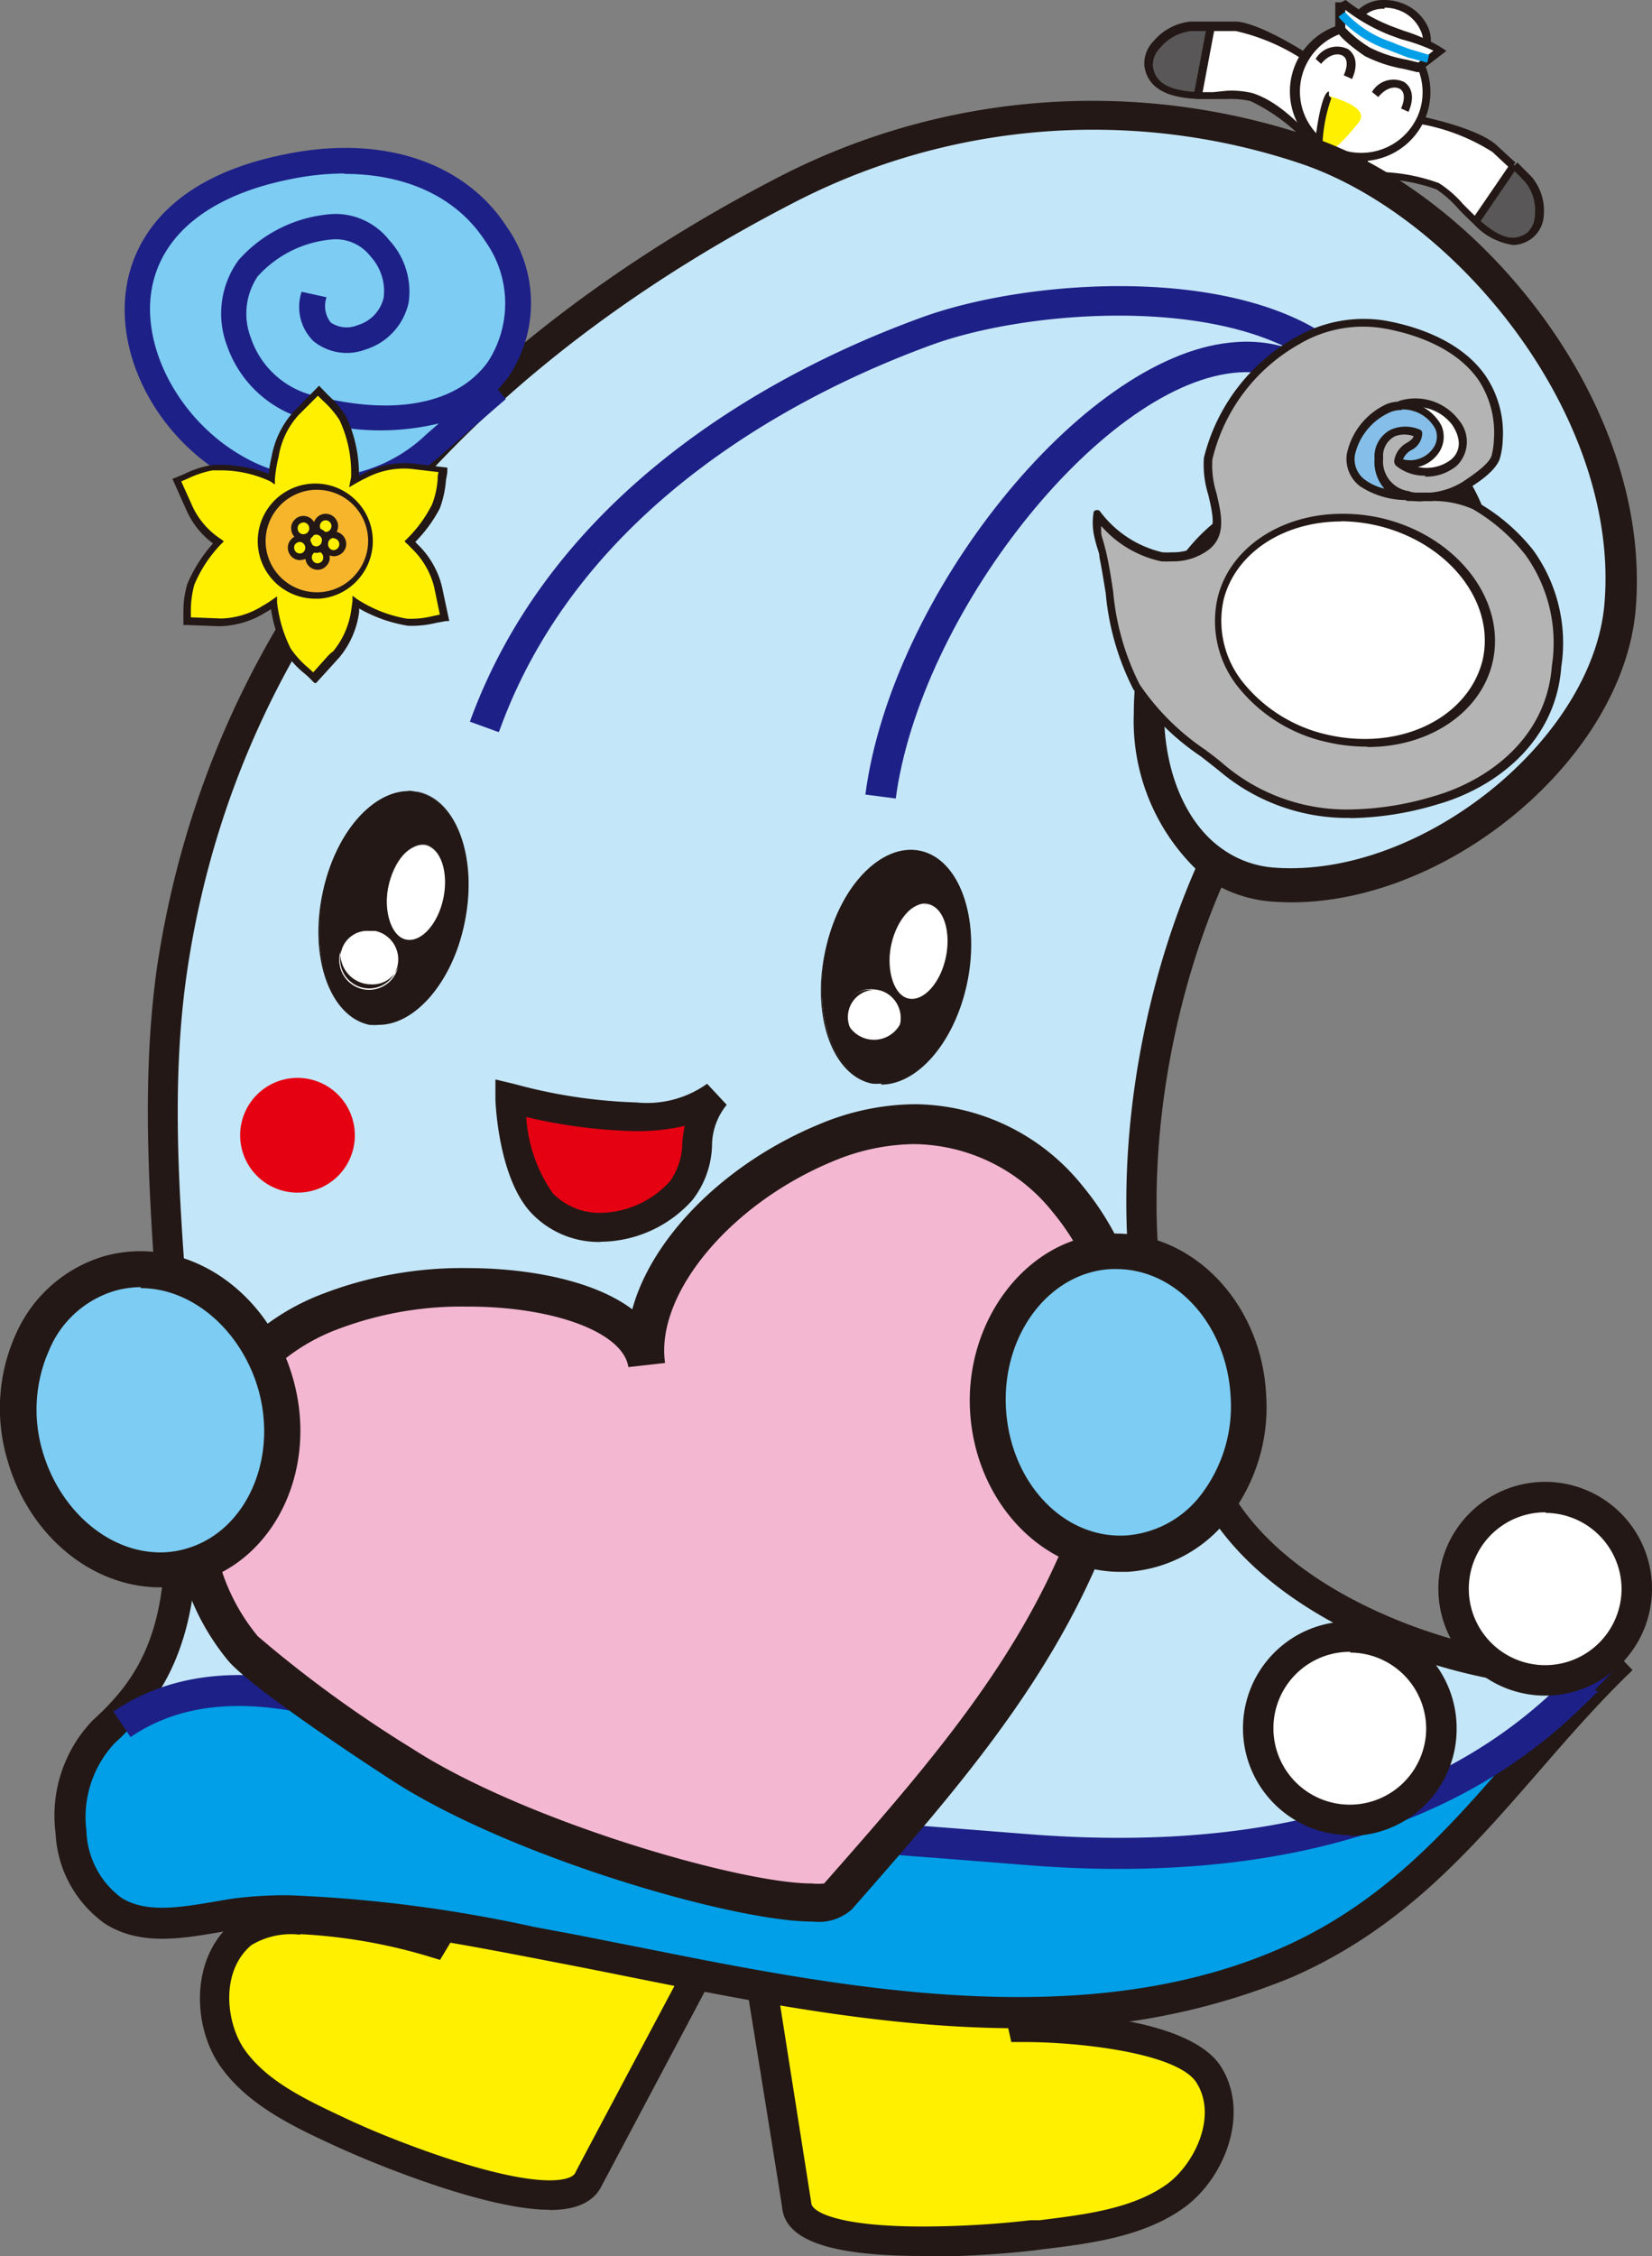
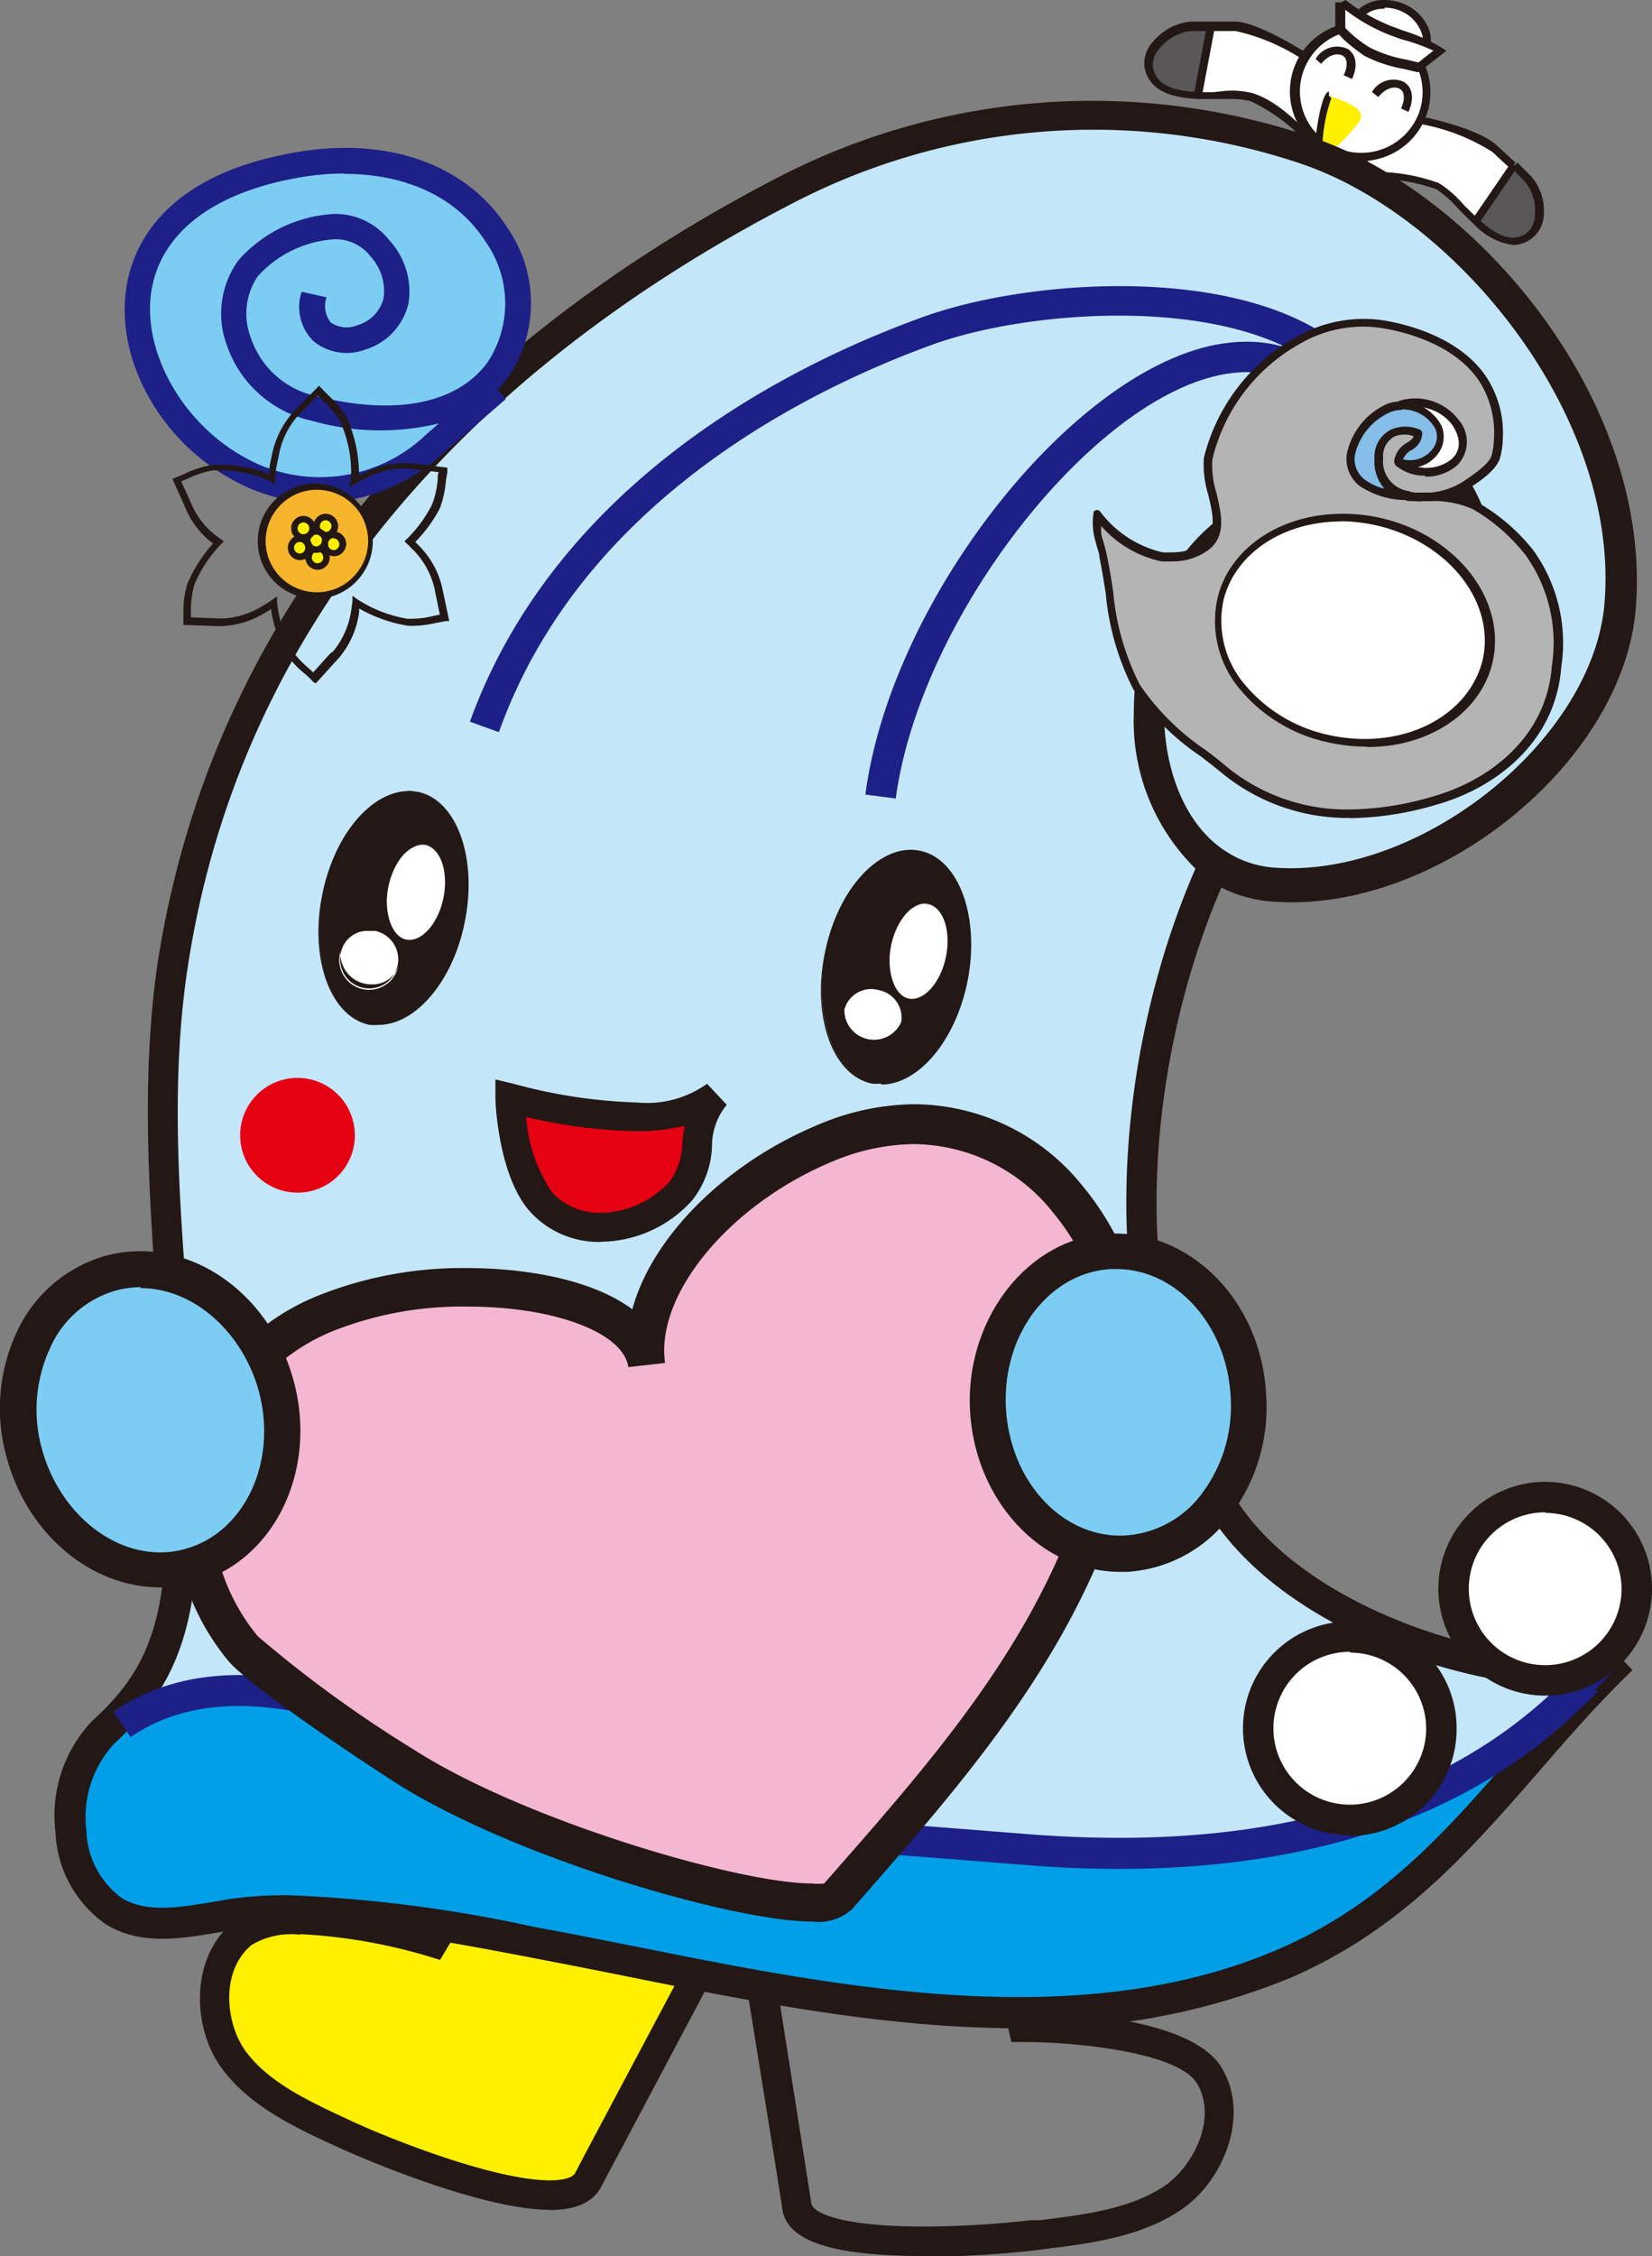
<svg xmlns="http://www.w3.org/2000/svg" width="84.13" height="114.82" viewBox="0 0 84.13 114.82">
  <rect x="0" y="0" width="84.13" height="114.82" fill="#808080" stroke="none" />
  <defs>
    <style>.cls-1{fill:#fff000;}.cls-2{fill:#231815;}.cls-3{fill:#fff;}.cls-4{fill:#595757;}.cls-5{fill:#009fe8;}.cls-6{fill:#c4e6f9;}.cls-7{fill:#1d2087;}.cls-8{fill:#7dccf3;}.cls-9{fill:#e50012;}.cls-10{fill:#1eaa39;}.cls-11{fill:#f7b52c;}.cls-12{fill:#b4b4b5;}.cls-13{fill:#85bee8;}.cls-14{fill:#8dc21f;}.cls-15{fill:#f4b7d2;}</style>
  </defs>
  <title>アセット 40</title>
  <g id="レイヤー_2" data-name="レイヤー 2">
    <g id="mv_area">
      <path class="cls-1" d="M35.72,99.5l6.17-11.7a1.71,1.71,0,0,0-.77-2.46l-7.69-3.16a2.18,2.18,0,0,0-2.64,1.07L24.7,94.81l-.16-.06-2.47,4.11s-7.51-2.32-9.76-.43c-1.93,1.63-1.61,4.74-.45,6.35,1.44,2,4,3.07,6.23,4.08,1.24.56,10.66,4.5,11.86,2.06l6-11.31Z" />
      <path class="cls-2" d="M28,112.47h0c-3.63,0-10.14-2.9-10.21-2.93l-.41-.18c-2.18-1-4.65-2.1-6.12-4.14s-1.58-5.55.58-7.37a5.24,5.24,0,0,1,3.45-.92,26.89,26.89,0,0,1,6.44,1l2.51-4.16.12,0,5.78-11a3,3,0,0,1,2.61-1.6,2.43,2.43,0,0,1,1,.19l7.69,3.15A2.35,2.35,0,0,1,42.73,86a2.64,2.64,0,0,1-.18,2.14l-5.78,11,.25.1-.39.73-6,11.3c-.4.8-1.28,1.21-2.63,1.21Zm-12.71-14A3.9,3.9,0,0,0,12.8,99c-1.61,1.36-1.28,4-.33,5.34C13.7,106.06,15.88,107,18,108l.41.18c1.3.59,6.71,2.79,9.59,2.79.69,0,1.17-.14,1.29-.37h0c.21-.42,1.15-2.18,5.64-10.62l-.25-.1,6.55-12.43a1.14,1.14,0,0,0,.1-.91.82.82,0,0,0-.49-.5l-7.69-3.16a1.42,1.42,0,0,0-1.68.73L25.05,95.77l-.2-.08-2.44,4.06-.56-.17a27.53,27.53,0,0,0-6.57-1.14Z" />
-       <path class="cls-1" d="M38.87,99.77l-2-12.86a1.79,1.79,0,0,1,1.56-2.12l8.4-.74A2.07,2.07,0,0,1,49,85.83l2,12.71.17,0,1,4.61s7.94,0,9.45,2.43c1.3,2.11-.05,5-1.69,6.15-2,1.47-4.85,1.73-7.31,2-1.37.17-11.67,1.16-12-1.5,0,0-2-12.45-2-12.45Z" />
      <path class="cls-2" d="M47,114.82c-4.68,0-7-.78-7.17-2.47,0-.09-2-12.44-2-12.44l-.13-.78.28,0L36.15,87a2.67,2.67,0,0,1,.51-2,2.46,2.46,0,0,1,1.72-.93l8.4-.75H47a2.82,2.82,0,0,1,2.73,2.43l1.85,12h.13l1,4.68c2.2,0,8,.4,9.48,2.77s.17,5.67-1.89,7.16-4.81,1.83-7.21,2.12l-.45.06a53.09,53.09,0,0,1-5.67.32Zm-7.52-14.36c1.84,11.68,1.84,11.68,1.84,11.69.05.41,1.3,1.17,5.68,1.17a48.88,48.88,0,0,0,5.48-.32l.46,0c2.33-.29,4.75-.58,6.51-1.85,1.35-1,2.57-3.4,1.49-5.14-.94-1.51-5.9-2.08-8.81-2.08H51.5l-1-4.55-.22,0L48.26,85.94a1.33,1.33,0,0,0-1.35-1.14l-8.39.74a1,1,0,0,0-.67.37,1.12,1.12,0,0,0-.21.88l2.09,13.64-.27,0Z" />
      <g id="_グループ_" data-name="&lt;グループ&gt;">
        <path class="cls-3" d="M67.34,6.9l-.76,2.23,1,0c1.71-.07,4-.42,5.57.38a15.34,15.34,0,0,1,2,1.78l0,0,1.92-2.82h0l-.9-.84a10.68,10.68,0,0,0-4-1.49C70.81,5.8,68.83,6.7,67.34,6.9Z" />
        <path class="cls-4" d="M75.17,11.24l0,0c.87.79,1.83,1.39,2.75.72.77-.56.53-2.31-.08-2.88l-.73-.68Z" />
        <path class="cls-2" d="M77.06,12.47a3.36,3.36,0,0,1-2-1.06c-.27-.25-.53-.51-.78-.77a5.86,5.86,0,0,0-1.12-1,9,9,0,0,0-4.45-.42l-1,.06-1.34,0,.89-2.62.13,0A14.68,14.68,0,0,0,69,6.32a7.39,7.39,0,0,1,3.27-.42c.72.15,3.16.71,4,1.54h0l.91.84-.27.3-.9-.84A10.13,10.13,0,0,0,72.2,6.29a7.38,7.38,0,0,0-3.08.41,15,15,0,0,1-1.63.38l-.62,1.84.75,0,1-.06a9.42,9.42,0,0,1,4.66.46,5.62,5.62,0,0,1,1.22,1.06c.25.25.5.51.77.75,1.09,1,1.83,1.2,2.51.71a1.27,1.27,0,0,0,.39-.94,2.31,2.31,0,0,0-.49-1.63L77,8.57l.27-.3L78,9a2.68,2.68,0,0,1,.62,1.95A1.58,1.58,0,0,1,78,12.14a1.62,1.62,0,0,1-1,.33Z" />
        <polygon class="cls-2" points="75.33 11.36 75 11.13 76.93 8.31 77.28 8.5 75.33 11.36 75.33 11.36" />
      </g>
      <g id="_グループ_2" data-name="&lt;グループ&gt;">
        <path class="cls-3" d="M69.87,7.33,68.8,9.5l-.73-.79c-1.2-1.29-2.6-3.2-4.34-3.78A16,16,0,0,0,61,4.81v0l.66-3.46,1.27.05c1.1,0,3,1.2,4,1.8C68.16,4,68.94,6.1,69.87,7.33Z" />
        <path class="cls-4" d="M61,4.78v0c-1.21-.06-2.35-.33-2.53-1.49-.14-1,1.31-2.07,2.16-2l1,0Z" />
        <path class="cls-2" d="M68.86,9.86l-.94-1c-.23-.24-.47-.51-.71-.79a9.35,9.35,0,0,0-3.54-2.93,4.76,4.76,0,0,0-1.2-.1H61c-1.07-.06-2.51-.28-2.72-1.67a1.63,1.63,0,0,1,.46-1.27,2.84,2.84,0,0,1,1.87-1l1.07,0H62l1,0h0C64.2,1.21,66.38,2.58,67,3a7.7,7.7,0,0,1,2.08,2.69A14.21,14.21,0,0,0,70,7.2l.08.1L68.86,9.86ZM62.47,4.62a4.56,4.56,0,0,1,1.32.12c1.47.48,2.67,1.85,3.73,3.05.24.28.47.54.7.78l.53.58.88-1.8c-.31-.43-.59-.93-.9-1.46a7.56,7.56,0,0,0-1.94-2.55,10.34,10.34,0,0,0-3.86-1.76h0l-1,0h-.28l-1,0h0a2.38,2.38,0,0,0-1.57.86,1.22,1.22,0,0,0-.37.94c.13.85.83,1.24,2.33,1.31.25,0,.5,0,.75,0Z" />
        <polygon class="cls-2" points="61.22 4.82 60.81 4.75 61.47 1.28 61.68 1.28 61.88 1.32 61.22 4.82 61.22 4.82" />
      </g>
      <path class="cls-3" d="M72.58,2.59a1.81,1.81,0,0,1-2.4.82,1.8,1.8,0,0,1-1.26-2.19A1.8,1.8,0,0,1,71.31.39,1.81,1.81,0,0,1,72.58,2.59Z" />
      <path class="cls-2" d="M71,3.77a2.68,2.68,0,0,1-.88-.16,2,2,0,0,1-1.39-2.47A1.85,1.85,0,0,1,70.51,0a2.48,2.48,0,0,1,.88.16,2.32,2.32,0,0,1,1.32,1.19,1.65,1.65,0,0,1,.06,1.27A1.84,1.84,0,0,1,71,3.77ZM70.51.45a1.43,1.43,0,0,0-1.4.84,1.61,1.61,0,0,0,1.15,1.93,1.64,1.64,0,0,0,2.13-.7,1.24,1.24,0,0,0-.06-1,1.93,1.93,0,0,0-1.09-1,2.08,2.08,0,0,0-.73-.13Z" />
      <path class="cls-3" d="M72.44,5.83a3.33,3.33,0,1,1-2-4.28A3.33,3.33,0,0,1,72.44,5.83Z" />
      <path class="cls-2" d="M69.32,8.2A3.44,3.44,0,0,1,68.09,8a3.53,3.53,0,1,1,2.47-6.61A3.52,3.52,0,0,1,72.63,5.9a3.55,3.55,0,0,1-3.31,2.3Zm0-6.66a3.12,3.12,0,1,0,0,6.24,3.14,3.14,0,0,0,2.93-2,3.1,3.1,0,0,0-.09-2.39,3.06,3.06,0,0,0-1.74-1.63,3.15,3.15,0,0,0-1.1-.2Z" />
      <path class="cls-1" d="M67.63,4.87c.28.1,2.19.58,1.56,1.37C65.93,10.32,67.56,4.85,67.63,4.87Z" />
      <path class="cls-2" d="M67.48,8a.48.48,0,0,1-.44-.3A1.4,1.4,0,0,1,67,7.11c0-.28.3-2.45.68-2.45v.21L67.8,5a8,8,0,0,0-.44,2.13.87.87,0,0,0,.06.38c0,.06,0,.06.06.06h0V8Z" />
      <path class="cls-2" d="M68.81,4l-.38-.17c.22-.47.2-.86-.06-1s-.7-.06-1.09.42L67,3a1.27,1.27,0,0,1,1.63-.51c.35.22.59.73.22,1.54Z" />
      <path class="cls-2" d="M71.72,5.69l-.37-.17c.21-.47.19-.86-.07-1s-.7-.06-1.09.42l-.32-.26a1.27,1.27,0,0,1,1.63-.51c.35.22.59.73.22,1.54Z" />
      <path class="cls-3" d="M68.33.14c0,.36,0,.9-.09,1.26s1.11,1.1,1.36,1.24a10.74,10.74,0,0,0,2.62.8l1.09-.84a11.57,11.57,0,0,0-2.45-1A9.48,9.48,0,0,1,68.41.16" />
      <path class="cls-2" d="M72.26,3.67l-.1,0-.66-.16a7.12,7.12,0,0,1-2-.66S68,1.85,68,1.37c0-.2,0-.45,0-.69s0-.4,0-.56l.29,0L68.53,0a9.21,9.21,0,0,0,2.4,1.36l.57.21a8.48,8.48,0,0,1,1.92.86l.24.16-1.4,1.08ZM68.51.5V.7c0,.25,0,.52,0,.72a6.07,6.07,0,0,0,1.25,1,6.77,6.77,0,0,0,1.89.62l.58.14.77-.6A9.47,9.47,0,0,0,71.37,2l-.58-.21A9.39,9.39,0,0,1,68.51.5Z" />
-       <path class="cls-5" d="M72.68,3.19l-1-.27-1-.39A5.94,5.94,0,0,1,68.16.86l.33-.25a5.62,5.62,0,0,0,2.4,1.54l.31.13.67.25c.07,0,.6.18.91.26l-.1.4Z" />
      <g id="_グループ_3" data-name="&lt;グループ&gt;">
        <path class="cls-6" d="M61.84,44c-4.5,9.75-5.64,23.72.59,32.93C66.58,83,77.07,85.6,81.19,85c-.68.69-1.4,1.43-1.26,1.48C72.47,93.62,62,94.92,52.2,94.12c-11.69-1-19.61-1.07-29.95-5.5-5.61-2.41-11.48-3.92-16-.86l-.49-.09C7.4,86,8.93,83.89,9.16,79.29c.52-9.89-1.83-20-.34-30C11.81,29.32,26,16.94,40,9.7a33.91,33.91,0,0,1,26.58-2c8.49,2.92,16.71,13.4,15.89,23.15C81.9,38.2,72.9,45.62,64.89,45A6,6,0,0,1,61.84,44Z" />
        <path class="cls-5" d="M81.19,85a2.87,2.87,0,0,0,1.4-.52c-5.85,5.65-9.34,12.12-17.15,15.5-11.81,5.1-26.3,1.18-37.11-.85-4.4-.82-11.38-2.32-16.21-1.69-2,.27-4.54,1-6.38-.15-2.78-1.78-2.78-7-.5-9.08l.51-.49.49.09c4.53-3.06,10.4-1.55,16,.86,10.34,4.43,18.26,4.55,30,5.5,9.82.8,20.27-.5,27.73-7.69C79.79,86.38,80.51,85.64,81.19,85Z" />
        <path class="cls-2" d="M51.86,103.23c-6.79,0-13.65-1.38-19.64-2.58-1.39-.28-2.74-.55-4-.79l-1.29-.25c-4.4-.84-10.42-2-14.67-1.43-.36,0-.74.11-1.13.17-1.89.32-4,.69-5.78-.44A6,6,0,0,1,2.83,93.3,7,7,0,0,1,4.7,87.58l.5-.47c1.51-1.5,3-3.5,3.18-7.86A104.83,104.83,0,0,0,8,66.6c-.4-5.71-.82-11.6,0-17.4C11.23,27.82,27,15.54,39.68,9A34.78,34.78,0,0,1,66.87,7c8.47,2.92,17.3,13.49,16.43,24-.66,7.85-10.15,15.5-18.47,14.89a6.81,6.81,0,0,1-2.63-.72c-3.88,9-5.21,22.35.88,31.35,3.94,5.83,14,8.35,18,7.72a2.1,2.1,0,0,0,1-.34L83.14,85c-1.76,1.69-3.32,3.49-4.83,5.23-3.58,4.11-7,8-12.56,10.42a34.67,34.67,0,0,1-13.89,2.58ZM14.7,96.46a70.79,70.79,0,0,1,12.49,1.61l1.29.24c1.3.24,2.65.52,4.05.79,10,2,22.43,4.5,32.59.1,5.27-2.28,8.54-6,12-10,1-1.1,1.94-2.24,3-3.36-4.94.14-14.34-2.59-18.34-8.5-6.48-9.59-5-23.75-.9-33.13a10.55,10.55,0,0,1-3.14-7.9c0-4.11,1.65-7.92,4.4-9.95,2.32-1.71,6.7-4.48,9.95-3.81a4.12,4.12,0,0,1,2.82,2.05c1.49,2.55,2.14,6.71.5,9.73-.82,1.51-2.56,3.34-6.23,3.51A3.55,3.55,0,0,1,65.71,36a6.08,6.08,0,0,1,.46-6A3.88,3.88,0,0,1,70,28.21l-.24,1.56a2.32,2.32,0,0,0-2.32,1.09,4.46,4.46,0,0,0-.37,4.35,2,2,0,0,0,2,1c2.35-.11,4-1,4.92-2.7,1.34-2.47.75-6.05-.48-8.17a2.54,2.54,0,0,0-1.77-1.3c-1.94-.4-5.12.88-8.7,3.53-2.35,1.74-3.79,5.05-3.76,8.66,0,3.1,1.15,5.73,3,7a5.19,5.19,0,0,0,2.64.93c7.42.54,16.21-6.49,16.79-13.45.79-9.49-7.46-19.62-15.37-22.35a33.19,33.19,0,0,0-26,2c-12.34,6.37-27.71,18.32-30.8,39-.84,5.63-.43,11.44,0,17.05A107.91,107.91,0,0,1,10,79.33c-.25,4.91-2,7.26-3.65,8.9-.17.18-.35.34-.53.51A5.51,5.51,0,0,0,4.4,93.16a4.41,4.41,0,0,0,1.77,3.42c1.24.8,3,.5,4.67.22.41-.07.8-.14,1.18-.19a20.92,20.92,0,0,1,2.68-.15Z" />
        <path class="cls-7" d="M57,95.12c-1.58,0-3.21-.07-4.9-.21l-3.92-.31c-9.5-.72-17-1.29-26.27-5.26-4.74-2-10.76-4-15.26-.93l-.88-1.3c5.13-3.47,11.65-1.41,16.76.78,9,3.86,16.05,4.4,25.77,5.14l3.93.31C64,94.29,73.06,91.83,79.2,86a8.64,8.64,0,0,1,1.43-1.63l.09-.09c.33-.34.79-.8.88-.93a.77.77,0,0,0,0,.8l.66-.4-.13-.8.85.43c.29.56,0,.81-1.14,2l-.09.09-.54.55.18.06-.91.88C74.88,92.39,67,95.11,57,95.12Z" />
      </g>
      <path class="cls-8" d="M25.34,19.82l-3.18,2.76C11.62,31.72-1.72,11.7,14.71,8.47c14.44-2.83,16.18,16,1.35,12.32-4.18-1-4.92-5.31-3.42-7.13A6.34,6.34,0,0,1,17,11.53a3.32,3.32,0,0,1,3.11,3.74c-.54,2.58-4.9,2.93-4.18-.28" />
      <path class="cls-7" d="M16.27,25.6a9.19,9.19,0,0,1-4.46-1.2c-3.69-2-5.95-6.16-5.37-9.79.31-2,1.79-5.53,8.15-6.77,4.91-1,9.12.43,11.24,3.74a6.71,6.71,0,0,1,.09,7.56,7.74,7.74,0,0,1-.57.69l.41.48-3.18,2.75a9.56,9.56,0,0,1-6.31,2.54ZM17.55,8.83a13.64,13.64,0,0,0-2.71.28c-4.14.81-6.67,2.83-7.13,5.7-.48,3.06,1.55,6.7,4.73,8.46a7.82,7.82,0,0,0,9.29-1.18l.62-.54a12.67,12.67,0,0,1-6.45-.13,5.89,5.89,0,0,1-4.34-3.83,4.62,4.62,0,0,1,.58-4.34A7,7,0,0,1,17,10.89a3.48,3.48,0,0,1,2.81,1.32,3.86,3.86,0,0,1,1,3.19,3.22,3.22,0,0,1-2.2,2.39,2.69,2.69,0,0,1-2.65-.43,2.45,2.45,0,0,1-.6-2.51l1.27.28a1.36,1.36,0,0,0,.21,1.28,1.43,1.43,0,0,0,1.37.14,1.9,1.9,0,0,0,1.33-1.41,2.61,2.61,0,0,0-.67-2.09A2.24,2.24,0,0,0,17,12.18a5.75,5.75,0,0,0-3.88,1.89,3.4,3.4,0,0,0-.35,3.11,4.5,4.5,0,0,0,3.43,3c4,1,7.14.34,8.65-1.77a5.45,5.45,0,0,0-.12-6.11c-1.44-2.24-4-3.45-7.2-3.45Z" />
      <path class="cls-7" d="M25.39,37.26l-1.46-.53c4.44-12.23,16.3-18.14,23-20.57,5.31-1.94,15.46-2.65,20.74,1a7,7,0,0,1,3.21,6H69.3a5.56,5.56,0,0,0-2.55-4.75c-4.78-3.34-14.46-2.63-19.32-.85-6.41,2.34-17.81,8-22,19.64Z" />
      <path class="cls-7" d="M45.61,40.64l-1.54-.2c1.33-10.15,11-22.21,18.55-23,2.58-.29,6.09.56,8.18,6.23l-1.45.53c-1.4-3.79-3.61-5.55-6.56-5.22-6.8.76-15.95,12.33-17.18,21.71Z" />
      <path class="cls-2" d="M23.64,47C23,50.2,20.8,52.5,18.81,52.08s-3-3.39-2.36-6.64,2.83-5.54,4.82-5.13S24.31,43.7,23.64,47Z" />
      <path class="cls-2" d="M19.29,52.16a2.61,2.61,0,0,1-.48,0c-2-.42-3.07-3.41-2.39-6.67.62-3,2.5-5.2,4.37-5.2a1.86,1.86,0,0,1,.48,0c2,.41,3.07,3.41,2.39,6.67-.61,3-2.5,5.2-4.37,5.2Zm1.5-11.87c-1.85,0-3.71,2.22-4.32,5.16-.67,3.23.38,6.19,2.35,6.61a2.42,2.42,0,0,0,.47,0c1.85,0,3.71-2.21,4.32-5.15.67-3.23-.38-6.2-2.35-6.61a2.42,2.42,0,0,0-.47-.05Z" />
      <path class="cls-3" d="M22.6,45.75c-.28,1.33-1.14,2.28-1.92,2.12s-1.19-1.38-.92-2.72S20.9,42.86,21.69,43,22.88,44.41,22.6,45.75Z" />
      <path class="cls-2" d="M20.86,47.91l-.19,0c-.79-.17-1.21-1.4-.93-2.74s1.16-2.31,2-2.15,1.21,1.4.93,2.75-1,2.16-1.76,2.16ZM21.51,43c-.73,0-1.47.91-1.73,2.12s.13,2.54.9,2.7,1.63-.8,1.9-2.11-.13-2.53-.9-2.69a.47.47,0,0,0-.17,0Z" />
      <path class="cls-3" d="M20.31,49a1.52,1.52,0,1,1-1.2-1.63A1.44,1.44,0,0,1,20.31,49Z" />
      <path class="cls-2" d="M18.9,50.1a1.57,1.57,0,0,1-1.56-1.7,1.53,1.53,0,0,1,3,.62A1.4,1.4,0,0,1,18.9,50.1Zm-.13-2.72a1.35,1.35,0,0,0-1.38,1,1.48,1.48,0,1,0,1.72-1l-.34,0Z" />
      <path class="cls-3" d="M83.35,80.86a4.65,4.65,0,1,1-4.64-4.67A4.65,4.65,0,0,1,83.35,80.86Z" />
      <path class="cls-2" d="M78.71,86.3a5.44,5.44,0,1,1,5.42-5.44,5.44,5.44,0,0,1-5.42,5.44Zm0-9.33a3.89,3.89,0,1,0,3.87,3.89A3.89,3.89,0,0,0,78.71,77Z" />
      <path class="cls-3" d="M73.4,88a4.65,4.65,0,1,1-4.64-4.67A4.65,4.65,0,0,1,73.4,88Z" />
      <path class="cls-2" d="M68.76,93.4A5.44,5.44,0,1,1,74.18,88a5.44,5.44,0,0,1-5.42,5.44Zm0-9.33A3.89,3.89,0,1,0,72.63,88a3.88,3.88,0,0,0-3.87-3.89Z" />
      <path class="cls-9" d="M27.61,61.24c2,2,5.38,1.29,7.07-.64,1.25-1.42.34-3.51,1.78-4.9-2.12,2-7.84.9-10.49.22C26,55.92,26.1,59.66,27.61,61.24Z" />
      <path class="cls-2" d="M30.58,63.21h0a4.74,4.74,0,0,1-3.5-1.45c-1.7-1.77-1.85-5.66-1.85-5.82l0-1,1,.24a26.51,26.51,0,0,0,6.19.93,5.27,5.27,0,0,0,3.59-.95h0l1,1.07h0a3.3,3.3,0,0,0-.75,2.09,4.72,4.72,0,0,1-1,2.76,6.33,6.33,0,0,1-4.66,2.12ZM26.8,56.88a7.64,7.64,0,0,0,1.35,3.85,3.33,3.33,0,0,0,2.43,1,4.88,4.88,0,0,0,3.54-1.61,3.47,3.47,0,0,0,.63-2,8.11,8.11,0,0,1,.12-.82,10.46,10.46,0,0,1-2.52.27,26.34,26.34,0,0,1-5.55-.72Z" />
      <path class="cls-9" d="M17.85,57.79a2.68,2.68,0,1,1-2.68-2.69A2.69,2.69,0,0,1,17.85,57.79Z" />
      <path class="cls-9" d="M15.17,60.7a2.92,2.92,0,1,1,2.9-2.91,2.91,2.91,0,0,1-2.9,2.91Zm0-5.38a2.47,2.47,0,1,0,2.46,2.47,2.47,2.47,0,0,0-2.46-2.47Z" />
      <path class="cls-9" d="M49.86,60.2a2.68,2.68,0,1,1-2.68-2.69A2.68,2.68,0,0,1,49.86,60.2Z" />
      <path class="cls-9" d="M47.18,63.12a2.92,2.92,0,1,1,2.9-2.92,2.91,2.91,0,0,1-2.9,2.92Zm0-5.38a2.47,2.47,0,1,0,2.46,2.46,2.46,2.46,0,0,0-2.46-2.46Z" />
      <polygon class="cls-10" points="35.22 71.93 31.01 74.61 29.58 73.64 31.8 71.87 30.93 71.2 24.98 75.52 26.91 76.68 25.05 78.08 21.41 75.52 30.48 68.89 35.22 71.93" />
      <polygon class="cls-10" points="36.25 72.3 30.93 75.83 25.34 71.32 23.77 72.78 30.69 78.32 38.07 73.45 36.25 72.3" />
      <path class="cls-11" d="M25.08,75.77a1.8,1.8,0,0,1-2,1.52,1.58,1.58,0,1,1,0-3.05A1.81,1.81,0,0,1,25.08,75.77Z" />
      <path class="cls-11" d="M23.1,77.33a1.62,1.62,0,1,1,0-3.13,1.62,1.62,0,1,1,0,3.13Zm0-3a1.53,1.53,0,1,0,0,2.95,1.53,1.53,0,1,0,0-2.95Z" />
      <g id="_グループ_4" data-name="&lt;グループ&gt;">
        <path class="cls-12" d="M71.71,25.23a1.75,1.75,0,0,1-1.49-1.88,1.34,1.34,0,0,1,.74-1.3,1.62,1.62,0,0,1,1.26,0c0,.75-.88.55-1,1.44h0c1.36,1.16,4.28.06,2.89-2.07a2.54,2.54,0,0,0-2.79-.91v.1a1.8,1.8,0,0,0-.62.13c-1.45.65-2.71,2.67-1.33,3.79A4,4,0,0,0,71.71,25.23Zm0,0a3.74,3.74,0,0,0,1.16.05,5.22,5.22,0,0,1,2.23.44,9.72,9.72,0,0,1,2.81,2.39A8,8,0,0,1,79.3,33.9c-.27,3.67-3.14,6-6.16,6.83-3.94,1.13-7.6,1-10.85-1.61C60.76,37.87,59,36.77,57.88,35s-1.23-4.42-1.69-6.65c-.08-.4-.21-.78-.29-1.18,0-.09-.09-1-.07-1a5.66,5.66,0,0,0,3.33,2.19,2.92,2.92,0,0,0,2.27-.53c1.26-1-.14-3,.09-4.43a9.36,9.36,0,0,1,4.54-6,6.57,6.57,0,0,1,4.42-.82,7.5,7.5,0,0,1,5,2.73,5,5,0,0,1,.83,3.09,4.52,4.52,0,0,1-.13.89c-.17.57-1.19,1.2-1.56,1.45a3.89,3.89,0,0,1-1.73.58C72.49,25.27,72.1,25.26,71.71,25.23Z" />
-         <path class="cls-3" d="M74.12,21.46c1.39,2.13-1.53,3.23-2.89,2.07h0c.9.51,2.52-.55,2-1.77a2.11,2.11,0,0,0-1.92-1.11v-.1A2.54,2.54,0,0,1,74.12,21.46Z" />
+         <path class="cls-3" d="M74.12,21.46c1.39,2.13-1.53,3.23-2.89,2.07h0c.9.51,2.52-.55,2-1.77a2.11,2.11,0,0,0-1.92-1.11v-.1A2.54,2.54,0,0,1,74.12,21.46" />
        <path class="cls-13" d="M73.25,21.76c.5,1.22-1.12,2.28-2,1.77h0c.13-.89,1-.69,1-1.44a1.62,1.62,0,0,0-1.26,0,1.34,1.34,0,0,0-.74,1.3,1.75,1.75,0,0,0,1.49,1.88,4,4,0,0,1-2.33-.66c-1.38-1.12-.12-3.14,1.33-3.79a1.8,1.8,0,0,1,.62-.13A2.11,2.11,0,0,1,73.25,21.76Z" />
        <path class="cls-14" d="M71.71,25.23c.39,0,.78,0,1.16.05A3.74,3.74,0,0,1,71.71,25.23Z" />
        <path class="cls-2" d="M72.87,25.5h0l-.41,0-.75,0a.21.21,0,0,1-.2-.23.22.22,0,0,1,.23-.2l.74,0,.41,0a.2.2,0,0,1,.2.22.21.21,0,0,1-.21.21Z" />
        <path class="cls-2" d="M68.75,41.63h0a10.09,10.09,0,0,1-6.59-2.34c-.33-.27-.67-.53-1-.79a12.65,12.65,0,0,1-3.45-3.43,13.37,13.37,0,0,1-1.4-4.88c-.1-.61-.2-1.24-.32-1.83,0-.2-.09-.39-.14-.58a6,6,0,0,1-.15-.61,3.19,3.19,0,0,1,0-1.13.21.21,0,0,1,.17-.08h0A.21.21,0,0,1,56,26a5.52,5.52,0,0,0,3.2,2.11,3.87,3.87,0,0,0,.48,0,2.63,2.63,0,0,0,1.63-.51c.67-.55.45-1.46.22-2.43a5.1,5.1,0,0,1-.22-1.87A9.68,9.68,0,0,1,66,17.16a6.86,6.86,0,0,1,4.55-.84c1.35.24,3.82.93,5.12,2.83a5.21,5.21,0,0,1,.86,3.22,4,4,0,0,1-.14.94c-.17.59-1,1.18-1.53,1.5l-.11.07a2.37,2.37,0,0,1-.57.3,3.51,3.51,0,0,1,1,.35A9.87,9.87,0,0,1,78.08,28a8.07,8.07,0,0,1,1.43,5.94c-.29,3.92-3.45,6.19-6.31,7a16,16,0,0,1-4.45.7ZM56.08,26.79a2.31,2.31,0,0,0,0,.29c0,.2.09.39.14.59s.11.4.15.6c.13.6.23,1.24.32,1.85a13,13,0,0,0,1.35,4.72,12.41,12.41,0,0,0,3.34,3.32c.35.26.69.52,1,.79a9.67,9.67,0,0,0,6.32,2.25,15.49,15.49,0,0,0,4.33-.68c2.72-.78,5.73-2.93,6-6.63a7.67,7.67,0,0,0-1.34-5.64A9.42,9.42,0,0,0,75,25.91a5,5,0,0,0-2.13-.41.23.23,0,0,1-.21-.21.22.22,0,0,1,.2-.22,3.74,3.74,0,0,0,1.62-.54l.12-.08c.37-.25,1.23-.82,1.36-1.26a3.62,3.62,0,0,0,.12-.84,4.87,4.87,0,0,0-.78-3c-1.22-1.77-3.56-2.42-4.85-2.64a6.37,6.37,0,0,0-4.29.81,9.16,9.16,0,0,0-4.42,5.87,4.77,4.77,0,0,0,.21,1.71c.25,1.06.51,2.15-.37,2.86a3,3,0,0,1-1.9.61,4.89,4.89,0,0,1-.54,0,5.61,5.61,0,0,1-3.05-1.79Z" />
        <path class="cls-2" d="M72.43,25.52a3.06,3.06,0,0,1-.76-.08.21.21,0,0,1-.17-.25.23.23,0,0,1,.26-.17,3.52,3.52,0,0,0,1.09.05.21.21,0,0,1,.23.19.21.21,0,0,1-.19.24l-.46,0Z" />
        <path class="cls-2" d="M71.71,25.45a.21.21,0,0,1-.21-.22.21.21,0,0,1,.21-.21.21.21,0,0,1,.22.21.22.22,0,0,1-.22.22Z" />
        <path class="cls-2" d="M71.71,25.45h0a4.31,4.31,0,0,1-2.46-.71,1.74,1.74,0,0,1-.66-1.64,3.59,3.59,0,0,1,2-2.52,1.75,1.75,0,0,1,.7-.14h0a2.31,2.31,0,0,1,2.12,1.23A1.44,1.44,0,0,1,73.3,23a1.79,1.79,0,0,1-2.17.69.25.25,0,0,1-.13-.23,1.26,1.26,0,0,1,.66-.93c.19-.12.29-.2.33-.33a1.36,1.36,0,0,0-.94,0,1.11,1.11,0,0,0-.61,1.11A1.53,1.53,0,0,0,71.76,25a.22.22,0,0,1-.05.43Zm-.35-4.58a1.36,1.36,0,0,0-.56.11A3.12,3.12,0,0,0,69,23.16a1.3,1.3,0,0,0,.5,1.25,2.73,2.73,0,0,0,1,.46A2.07,2.07,0,0,1,70,23.35a1.53,1.53,0,0,1,.85-1.49,1.85,1.85,0,0,1,1.44,0,.2.2,0,0,1,.14.19,1,1,0,0,1-.54.85.94.94,0,0,0-.44.48A1.44,1.44,0,0,0,73,22.79a1,1,0,0,0,.1-.95,1.87,1.87,0,0,0-1.69-1Z" />
        <path class="cls-2" d="M72.58,24.21a2.27,2.27,0,0,1-1.49-.51.22.22,0,0,1,0-.31.21.21,0,0,1,.3,0,2.07,2.07,0,0,0,2.51,0c.5-.43.52-1.06.06-1.76a2.34,2.34,0,0,0-2.56-.82.21.21,0,0,1-.26-.16.22.22,0,0,1,.16-.26,2.77,2.77,0,0,1,3,1,1.7,1.7,0,0,1-.13,2.33,2.46,2.46,0,0,1-1.59.54Z" />
      </g>
      <path class="cls-3" d="M75.73,33.66c-.7,3.05-4.32,4.81-8.07,3.94s-6.21-4.05-5.51-7.09,4.32-4.81,8.08-3.94S76.44,30.61,75.73,33.66Z" />
      <path class="cls-2" d="M69.58,38a8.74,8.74,0,0,1-2-.23A8,8,0,0,1,63.08,35,5.37,5.37,0,0,1,62,30.46c.59-2.54,3.2-4.31,6.35-4.31a8.73,8.73,0,0,1,2,.22c3.85.9,6.39,4.19,5.66,7.34-.59,2.54-3.2,4.31-6.35,4.31ZM68.31,26.54c-3,0-5.42,1.65-6,4a5,5,0,0,0,1,4.2,7.66,7.66,0,0,0,4.32,2.66,8.51,8.51,0,0,0,1.87.21c3,0,5.41-1.64,6-4,.68-2.94-1.72-6-5.36-6.86a8.53,8.53,0,0,0-1.87-.22Z" />
-       <path class="cls-1" d="M9.66,25.9a4.21,4.21,0,0,0,1.48,1.69,7,7,0,0,0-1.4,2.13,7.49,7.49,0,0,0-.22,1.88l1.6.06A4.38,4.38,0,0,0,13.46,31c.16-.09.32-.2.47-.3a7.16,7.16,0,0,0,.73,2.45A7.73,7.73,0,0,0,16,34.51L17,33.32a4.33,4.33,0,0,0,1-2.22,3.32,3.32,0,0,0,.06-.44,6.84,6.84,0,0,0,2.64,1,7.87,7.87,0,0,0,1.88-.23l-.33-1.58a4.26,4.26,0,0,0-1.22-2.1l-.21-.21a7,7,0,0,0,1.33-1.79,8,8,0,0,0,.37-1.86l-1.6-.19a4.31,4.31,0,0,0-2.38.49c-.18.09-.36.18-.54.29l0-.16a6.37,6.37,0,0,0-.61-3,8.06,8.06,0,0,0-1.24-1.43L15.07,21A4.4,4.4,0,0,0,14,23.2a7.51,7.51,0,0,0-.15,1.16l0,0a6.37,6.37,0,0,0-3-.54A7.93,7.93,0,0,0,9,24.43Z" />
      <path class="cls-2" d="M16,34.75l-.12-.12a3.89,3.89,0,0,0-.36-.34,5,5,0,0,1-1-1.08A6.85,6.85,0,0,1,13.8,31a2.26,2.26,0,0,1-.26.16,4.57,4.57,0,0,1-2.29.71h-.13l-1.61-.06H9.34v-.17c0-.17,0-.33,0-.51a4.81,4.81,0,0,1,.2-1.41,7.36,7.36,0,0,1,1.31-2.06A4.2,4.2,0,0,1,9.51,26l-.73-1.63.16-.06.46-.19a4.9,4.9,0,0,1,1.37-.45,7,7,0,0,1,2.93.45c0-.33.08-.63.14-.92A4.62,4.62,0,0,1,15,20.9l1.25-1.27.12.13.35.36a5.12,5.12,0,0,1,.92,1.1,7,7,0,0,1,.64,3l.26-.13a4.4,4.4,0,0,1,2.47-.5l1.77.21,0,.17c0,.16-.05.32-.07.49a5.32,5.32,0,0,1-.31,1.41,7.07,7.07,0,0,1-1.25,1.71l.1.11a4.44,4.44,0,0,1,1.26,2.18l.37,1.74-.17,0-.49.09a5.31,5.31,0,0,1-1.43.15,7.31,7.31,0,0,1-2.5-.88c0,.06,0,.11,0,.17a4.53,4.53,0,0,1-1,2.31l-1.08,1.19-.12.13Zm-1.89-4.37,0,.28A6.92,6.92,0,0,0,14.8,33a4.81,4.81,0,0,0,.91,1l.24.22c.63-.69.87-1,1-1.05h0a4.23,4.23,0,0,0,.94-2.14l.06-.43,0-.28.23.17a6.71,6.71,0,0,0,2.55,1,4.7,4.7,0,0,0,1.34-.14l.33-.07-.29-1.4a4.1,4.1,0,0,0-1.18-2,2.08,2.08,0,0,0-.21-.21l-.12-.12.12-.12A6.58,6.58,0,0,0,22,25.68a4.38,4.38,0,0,0,.29-1.31c0-.11,0-.23.05-.34l-1.43-.17a4.15,4.15,0,0,0-2.29.48c-.18.08-.35.18-.53.28l-.31.18.1-.51a6.33,6.33,0,0,0-.59-2.91,4.91,4.91,0,0,0-.86-1l-.24-.24-1,1a4.11,4.11,0,0,0-1,2.1A7.32,7.32,0,0,0,14,24.37l0,.29-.23-.16a6,6,0,0,0-2.59-.56l-.36,0a5.08,5.08,0,0,0-1.28.43l-.31.13.59,1.31a4,4,0,0,0,1.42,1.62l.16.12-.13.13a6.76,6.76,0,0,0-1.37,2.07,4.91,4.91,0,0,0-.18,1.33c0,.12,0,.23,0,.34l1.56.06a4.2,4.2,0,0,0,2.12-.66,4.66,4.66,0,0,0,.47-.3l.23-.16Z" />
      <path class="cls-11" d="M13.31,27.68a2.77,2.77,0,1,1,2.92,2.63A2.78,2.78,0,0,1,13.31,27.68Z" />
      <path class="cls-2" d="M16.08,30.47a2.93,2.93,0,1,1,2.18-1,2.9,2.9,0,0,1-2,1Zm0-5.54H16a2.62,2.62,0,0,0-2.47,2.74,2.61,2.61,0,0,0,2.74,2.47,2.57,2.57,0,0,0,1.8-.86,2.6,2.6,0,0,0-1.93-4.35Z" />
      <path class="cls-1" d="M15.72,28.35a.45.45,0,0,1,.43-.49.46.46,0,1,1,.05.92A.45.45,0,0,1,15.72,28.35Z" />
      <path class="cls-2" d="M16.18,29a.63.63,0,0,1-.63-.6.62.62,0,0,1,.59-.65h0a.63.63,0,0,1,.65.59.57.57,0,0,1-.16.45.59.59,0,0,1-.43.21Zm0-.93a.3.3,0,1,0,0,.6v0a.35.35,0,0,0,.21-.1.27.27,0,0,0,.07-.21.29.29,0,0,0-.29-.29Z" />
      <path class="cls-1" d="M16.13,26.8a.46.46,0,0,1,.92-.05.46.46,0,1,1-.92.05Z" />
      <path class="cls-2" d="M16.59,27.4a.63.63,0,0,1-.63-.59.63.63,0,0,1,.6-.66h0a.64.64,0,0,1,.66.6.65.65,0,0,1-.17.45.62.62,0,0,1-.43.2Zm0-.92a.3.3,0,0,0-.3.31.3.3,0,0,0,.3.28v0a.27.27,0,0,0,.21-.09.35.35,0,0,0,.08-.22.3.3,0,0,0-.3-.28Z" />
      <path class="cls-1" d="M15.65,27.53a.45.45,0,0,1,.44-.48.46.46,0,1,1-.44.48Z" />
      <path class="cls-2" d="M16.11,28.14a.63.63,0,0,1-.63-.6.63.63,0,0,1,.6-.66h0a.64.64,0,0,1,.66.6.65.65,0,0,1-.6.66Zm0-.93a.3.3,0,0,0-.3.31.31.31,0,0,0,.3.29v0a.32.32,0,0,0,.21-.1.35.35,0,0,0,.08-.22.3.3,0,0,0-.3-.28Z" />
      <path class="cls-1" d="M15,26.91a.46.46,0,0,1,.92,0,.45.45,0,0,1-.43.48A.46.46,0,0,1,15,26.91Z" />
      <path class="cls-2" d="M15.45,27.52a.62.62,0,0,1-.62-.6.57.57,0,0,1,.16-.45.59.59,0,0,1,.43-.21h0a.63.63,0,0,1,.06,1.26Zm0-.93a.35.35,0,0,0-.22.1.29.29,0,0,0-.07.22.29.29,0,0,0,.29.28v.16l0-.16a.3.3,0,0,0,0-.6Z" />
      <path class="cls-1" d="M16.58,27.7a.46.46,0,0,1,.44-.48.46.46,0,0,1,.05.92A.46.46,0,0,1,16.58,27.7Z" />
      <path class="cls-2" d="M17,28.31a.63.63,0,0,1-.62-.6.63.63,0,0,1,.59-.66h0a.64.64,0,0,1,.66.6.62.62,0,0,1-.16.45.66.66,0,0,1-.44.21Zm0-.93a.29.29,0,0,0-.29.31A.29.29,0,0,0,17,28v.16l0-.16a.3.3,0,0,0,.2-.1.3.3,0,0,0,.08-.22.3.3,0,0,0-.3-.28Z" />
      <path class="cls-1" d="M14.82,27.9a.47.47,0,0,1,.44-.48.46.46,0,0,1,.49.43.47.47,0,1,1-.93,0Z" />
      <path class="cls-2" d="M15.28,28.51a.63.63,0,0,1-.62-.6.61.61,0,0,1,.16-.45.59.59,0,0,1,.43-.21h0a.63.63,0,0,1,.5,1.05.6.6,0,0,1-.43.2Zm0-.93a.35.35,0,0,0-.23.1.27.27,0,0,0-.07.21.29.29,0,0,0,.29.28v.17l0-.17a.25.25,0,0,0,.2-.09.3.3,0,0,0-.21-.5Z" />
      <path class="cls-15" d="M20.5,89.8c6.7,4.34,20.91,8.13,22.15,6.72C49.49,88.77,55.4,82,57.28,71.6c1.41-7.85-5.44-17.47-15.14-13.49-5.66,2.32-9.78,7.37-9.2,11.33-.58-4-10.41-5-16.08-2.71a10.81,10.81,0,0,0-4.49,17.16C13,84.67,16.41,87.15,20.5,89.8Z" />
      <path class="cls-2" d="M41.36,97.8h0c-4,0-15.38-3.29-21.39-7.18-3.56-2.31-7.53-5.09-8.36-6.11A12.14,12.14,0,0,1,9.19,73.89a11.8,11.8,0,0,1,7.3-8.06,19.79,19.79,0,0,1,7.31-1.29c3,0,6.39.59,8.4,2.1,1-3.68,4.74-7.46,9.57-9.44a12.76,12.76,0,0,1,4.81-1,11.05,11.05,0,0,1,8.56,4.17,14.3,14.3,0,0,1,3.1,11.4C56.3,82.52,50,89.63,43.39,97.17a2.53,2.53,0,0,1-2,.63ZM23.8,66.5a17.78,17.78,0,0,0-6.57,1.14,9.92,9.92,0,0,0-6.15,6.73,10.2,10.2,0,0,0,2.05,8.91A62.25,62.25,0,0,0,21,89c5.64,3.65,16.66,6.86,20.33,6.86h0a2.88,2.88,0,0,0,.64,0c6.7-7.61,12.48-14.2,14.31-24.37a12.25,12.25,0,0,0-2.67-9.8,9.14,9.14,0,0,0-7.06-3.46,10.92,10.92,0,0,0-4.07.85c-5.26,2.15-9.12,6.77-8.61,10.29L32,69.58c-.26-1.76-3.77-3.08-8.17-3.08Z" />
      <path class="cls-8" d="M63.59,71c.23,4.26-2.55,7.86-6.22,8.07S50.54,76,50.31,71.76s2.55-7.86,6.22-8.06S63.35,66.78,63.59,71Z" />
      <path class="cls-2" d="M57.05,80c-4,0-7.4-3.6-7.65-8.21s2.91-8.8,7.08-9,7.76,3.46,8,8.2a9.18,9.18,0,0,1-1.83,6.16A7.07,7.07,0,0,1,57.42,80Zm-.2-15.41h-.27c-3.16.17-5.56,3.35-5.35,7.09s2.9,6.64,6.09,6.47A5.27,5.27,0,0,0,61.22,76a7.4,7.4,0,0,0,1.45-4.94c-.2-3.63-2.76-6.47-5.82-6.47Z" />
      <path class="cls-8" d="M14.05,70.44c1.15,4.09-.78,8.22-4.31,9.22S2.4,78.13,1.25,74,2,65.81,5.56,64.81,12.9,66.34,14.05,70.44Z" />
      <path class="cls-2" d="M8.17,80.79c-3.52,0-6.72-2.67-7.8-6.51a9.2,9.2,0,0,1,.45-6.41,7.13,7.13,0,0,1,4.5-3.94,7,7,0,0,1,1.82-.25c3.51,0,6.72,2.68,7.79,6.51C16.22,74.77,14,79.41,10,80.54a6.66,6.66,0,0,1-1.82.25Zm-1-15.28a5,5,0,0,0-1.33.19,5.24,5.24,0,0,0-3.33,3,7.46,7.46,0,0,0-.35,5.14c.86,3,3.34,5.17,6,5.17a4.58,4.58,0,0,0,1.32-.19c3-.85,4.69-4.48,3.68-8.09-.86-3-3.34-5.17-6-5.17Z" />
      <path class="cls-2" d="M49.23,49.94c-.68,3.25-2.84,5.55-4.82,5.13s-3-3.39-2.37-6.64,2.83-5.55,4.82-5.13S49.91,46.69,49.23,49.94Z" />
      <path class="cls-2" d="M44.88,55.15a2.61,2.61,0,0,1-.48,0c-2-.42-3.07-3.41-2.39-6.67.62-3,2.5-5.2,4.38-5.2a1.83,1.83,0,0,1,.47.05c2,.41,3.07,3.41,2.4,6.67-.62,3-2.5,5.2-4.38,5.2Zm1.51-11.87c-1.85,0-3.71,2.22-4.33,5.16-.67,3.23.38,6.19,2.35,6.61a2.5,2.5,0,0,0,.47.05c1.85,0,3.71-2.22,4.32-5.16.67-3.23-.38-6.2-2.35-6.61a2.4,2.4,0,0,0-.46,0Z" />
      <path class="cls-3" d="M48.19,48.74c-.28,1.33-1.14,2.28-1.92,2.12s-1.19-1.38-.91-2.72S46.5,45.85,47.28,46,48.47,47.4,48.19,48.74Z" />
      <path class="cls-2" d="M46.45,50.9l-.19,0c-.79-.16-1.21-1.4-.93-2.74s1.17-2.31,2-2.15,1.22,1.4.93,2.75-1,2.16-1.76,2.16ZM47.1,46c-.73,0-1.47.91-1.72,2.12s.12,2.54.89,2.7,1.63-.8,1.9-2.11-.12-2.53-.9-2.69a.47.47,0,0,0-.17,0Z" />
      <path class="cls-3" d="M45.9,52A1.51,1.51,0,0,1,43,51.39a1.41,1.41,0,0,1,1.74-1A1.43,1.43,0,0,1,45.9,52Z" />
-       <path class="cls-2" d="M44.49,53.09a2,2,0,0,1-.34,0,1.39,1.39,0,1,1,1.77-1,1.4,1.4,0,0,1-1.43,1.08Zm-.13-2.72a1.36,1.36,0,0,0-1.38,1,1.48,1.48,0,1,0,1.72-1,2,2,0,0,0-.34,0Z" />
    </g>
  </g>
</svg>